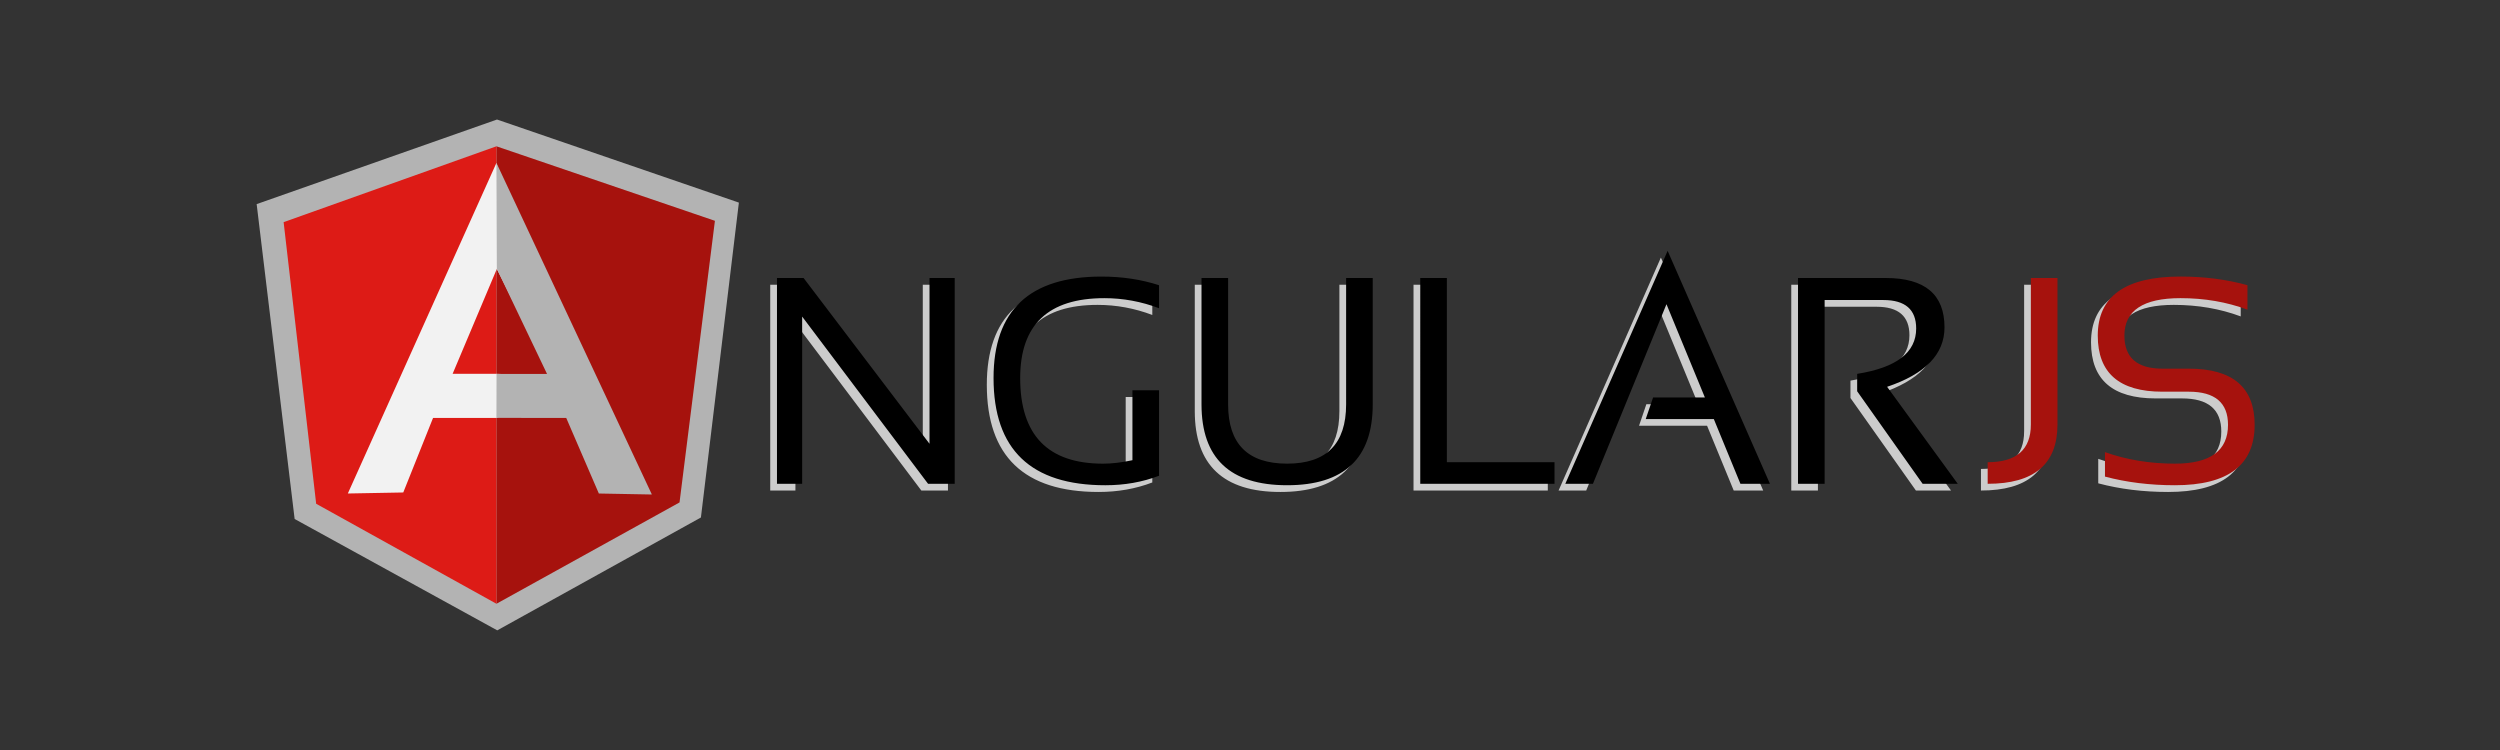
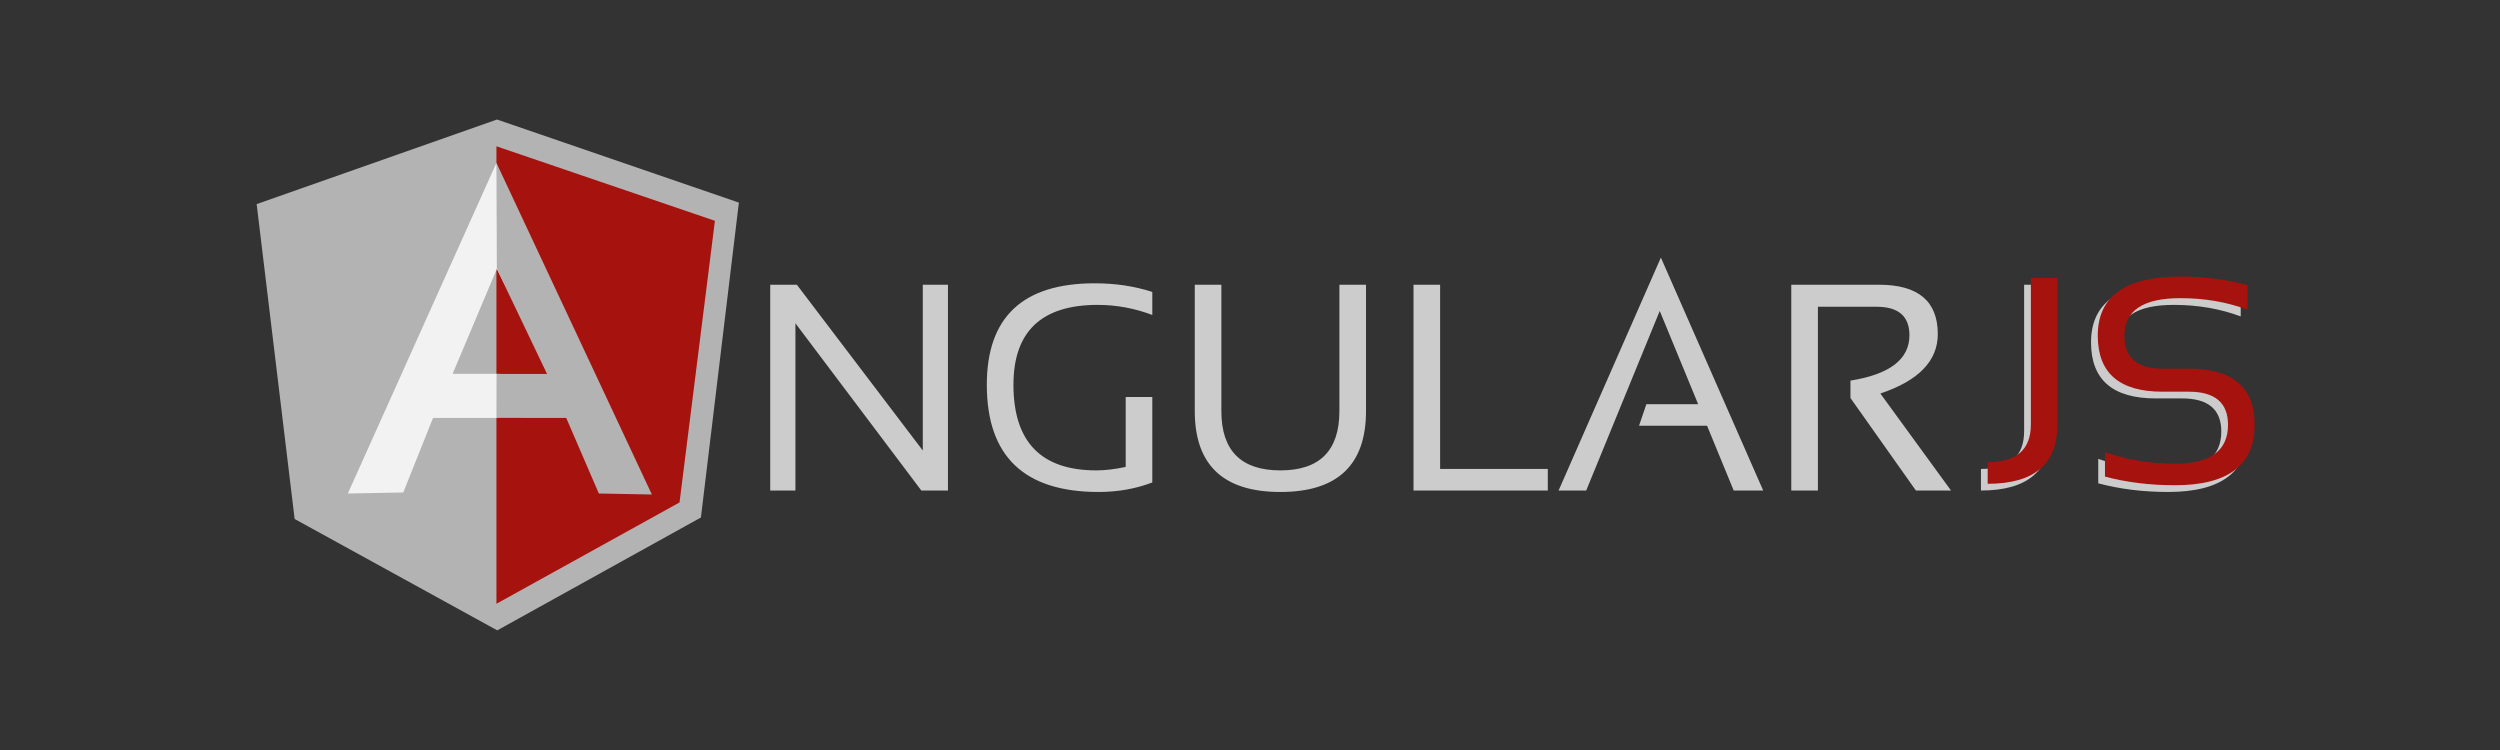
<svg xmlns="http://www.w3.org/2000/svg" version="1.1" id="Layer_1" x="0px" y="0px" width="400px" height="120px" viewBox="1050 262.5 400 120" enable-background="new 1050 262.5 400 120" xml:space="preserve">
  <rect x="1050" y="262.5" width="400" height="120" fill="#333333" stroke="none" />
  <path fill="#CCCCCC" d="M1173.237,340.984v-32.927h4.26l20.149,26.524v-26.523h4.028v32.927h-4.259l-20.147-26.758v26.758H1173.237  L1173.237,340.984z M1234.37,339.694c-2.654,1.015-5.52,1.521-8.588,1.521c-11.926,0-17.892-5.718-17.892-17.154  c0-10.822,5.757-16.234,17.268-16.234c3.303,0,6.374,0.461,9.211,1.384v3.684c-2.838-1.075-5.756-1.613-8.751-1.613  c-8.979,0-13.467,4.261-13.467,12.779c0,9.133,4.418,13.702,13.263,13.702c1.411,0,2.976-0.186,4.696-0.556v-11.189h4.259V339.694  L1234.37,339.694z M1241.164,328.274v-20.216h4.255v20.215c0,6.324,3.148,9.49,9.443,9.49c6.292,0,9.441-3.166,9.441-9.49v-20.215  h4.259v20.215c0,8.63-4.566,12.943-13.7,12.943C1245.729,341.217,1241.164,336.904,1241.164,328.274L1241.164,328.274z   M1280.419,308.057v29.474h17.228v3.453h-21.483v-32.927H1280.419L1280.419,308.057z M1303.792,340.985h-4.42l16.37-37.271  l16.371,37.271h-4.719l-4.263-10.364h-10.887l1.173-3.449h8.289l-6.147-14.923L1303.792,340.985L1303.792,340.985z   M1336.604,340.984v-32.927h14.046c6.265,0,9.396,2.634,9.396,7.898c0,4.284-3.062,7.453-9.188,9.509l11.306,15.521h-5.619  l-10.474-14.805v-2.784c6.292-1,9.438-3.418,9.438-7.254c0-3.039-1.75-4.561-5.248-4.561h-9.396v29.404L1336.604,340.984  L1336.604,340.984L1336.604,340.984z M1378.12,308.057v23.441c0,6.324-3.723,9.486-11.169,9.486v-3.454  c4.605,0,6.909-2.014,6.909-6.032v-23.441H1378.12z M1385.72,339.832v-3.914c3.454,1.227,7.183,1.844,11.189,1.844  c5.664,0,8.499-2.072,8.499-6.221c0-3.524-2.091-5.294-6.265-5.294h-4.239c-6.891,0-10.339-2.991-10.339-8.979  c0-6.293,4.415-9.443,13.244-9.443c3.836,0,7.405,0.465,10.706,1.385v3.915c-3.302-1.229-6.87-1.844-10.706-1.844  c-5.987,0-8.979,1.997-8.979,5.987c0,3.529,2.023,5.295,6.074,5.295h4.239c7.013,0,10.522,2.995,10.522,8.979  c0,6.449-4.251,9.674-12.757,9.674C1392.903,341.215,1389.174,340.753,1385.72,339.832L1385.72,339.832z" />
-   <path d="M1174.316,339.908v-32.927h4.259l20.147,26.525v-26.525h4.03v32.927h-4.26l-20.148-26.758v26.758H1174.316L1174.316,339.908  z M1235.447,338.619c-2.654,1.015-5.517,1.52-8.588,1.52c-11.927,0-17.891-5.717-17.891-17.154c0-10.822,5.756-16.234,17.27-16.234  c3.299,0,6.371,0.462,9.208,1.383v3.683c-2.838-1.074-5.756-1.612-8.749-1.612c-8.979,0-13.468,4.262-13.468,12.78  c0,9.132,4.42,13.701,13.262,13.701c1.411,0,2.979-0.184,4.699-0.555v-11.189h4.257L1235.447,338.619z M1242.241,327.197V306.98  h4.256v20.217c0,6.324,3.148,9.487,9.442,9.487c6.293,0,9.44-3.165,9.44-9.487V306.98h4.259v20.217  c0,8.629-4.565,12.94-13.698,12.94C1246.807,340.138,1242.241,335.827,1242.241,327.197z M1281.498,306.98v29.474h17.224v3.453  h-21.481V306.98H1281.498L1281.498,306.98z M1304.869,339.908h-4.42l16.371-37.273l16.37,37.273h-4.722l-4.259-10.362h-10.891  l1.177-3.453h8.287l-6.146-14.923L1304.869,339.908L1304.869,339.908z M1337.681,339.908v-32.927h14.046  c6.265,0,9.393,2.632,9.393,7.898c0,4.282-3.059,7.454-9.184,9.508l11.305,15.521h-5.621l-10.474-14.806v-2.786  c6.294-1,9.441-3.415,9.441-7.254c0-3.038-1.752-4.558-5.252-4.558h-9.395v29.403H1337.681L1337.681,339.908z" />
  <path fill="#A6120D" d="M1379.197,306.98v23.441c0,6.326-3.722,9.486-11.168,9.486v-3.454c4.605,0,6.909-2.014,6.909-6.033v-23.441  L1379.197,306.98L1379.197,306.98z M1386.795,338.755v-3.913c3.455,1.227,7.184,1.843,11.191,1.843c5.664,0,8.496-2.073,8.496-6.219  c0-3.526-2.09-5.295-6.264-5.295h-4.238c-6.891,0-10.339-2.993-10.339-8.98c0-6.293,4.414-9.443,13.243-9.443  c3.837,0,7.406,0.465,10.707,1.385v3.915c-3.303-1.23-6.87-1.844-10.707-1.844c-5.986,0-8.98,1.996-8.98,5.987  c0,3.529,2.024,5.295,6.076,5.295h4.238c7.013,0,10.523,2.993,10.523,8.979c0,6.449-4.251,9.673-12.757,9.673  C1393.979,340.138,1390.25,339.675,1386.795,338.755L1386.795,338.755z" />
  <g>
    <path fill="#B3B3B3" d="M1129.52,281.623l-38.455,13.534l6.077,50.382l32.419,17.818l32.586-18.06l6.074-50.38L1129.52,281.623   L1129.52,281.623z" />
    <path fill="#A6120D" d="M1164.385,297.829l-34.955-11.92v73.193l29.295-16.213l5.662-45.06H1164.385z" />
-     <path fill="#DD1B16" d="M1095.38,298.044l5.207,45.059l28.843,15.999v-73.194L1095.38,298.044L1095.38,298.044z" />
    <path fill="#F2F2F2" d="M1139.052,324.872l-9.622,4.499h-10.142l-4.767,11.925l-8.868,0.164l23.776-52.894L1139.052,324.872z    M1138.122,322.607l-8.627-17.082l-7.077,16.787h7.013L1138.122,322.607L1138.122,322.607z" />
    <path fill="#B3B3B3" d="M1129.43,288.566l0.063,16.959l8.031,16.801h-8.076l-0.019,7.034l11.168,0.011l5.219,12.091l8.484,0.157   L1129.43,288.566L1129.43,288.566z" />
  </g>
</svg>